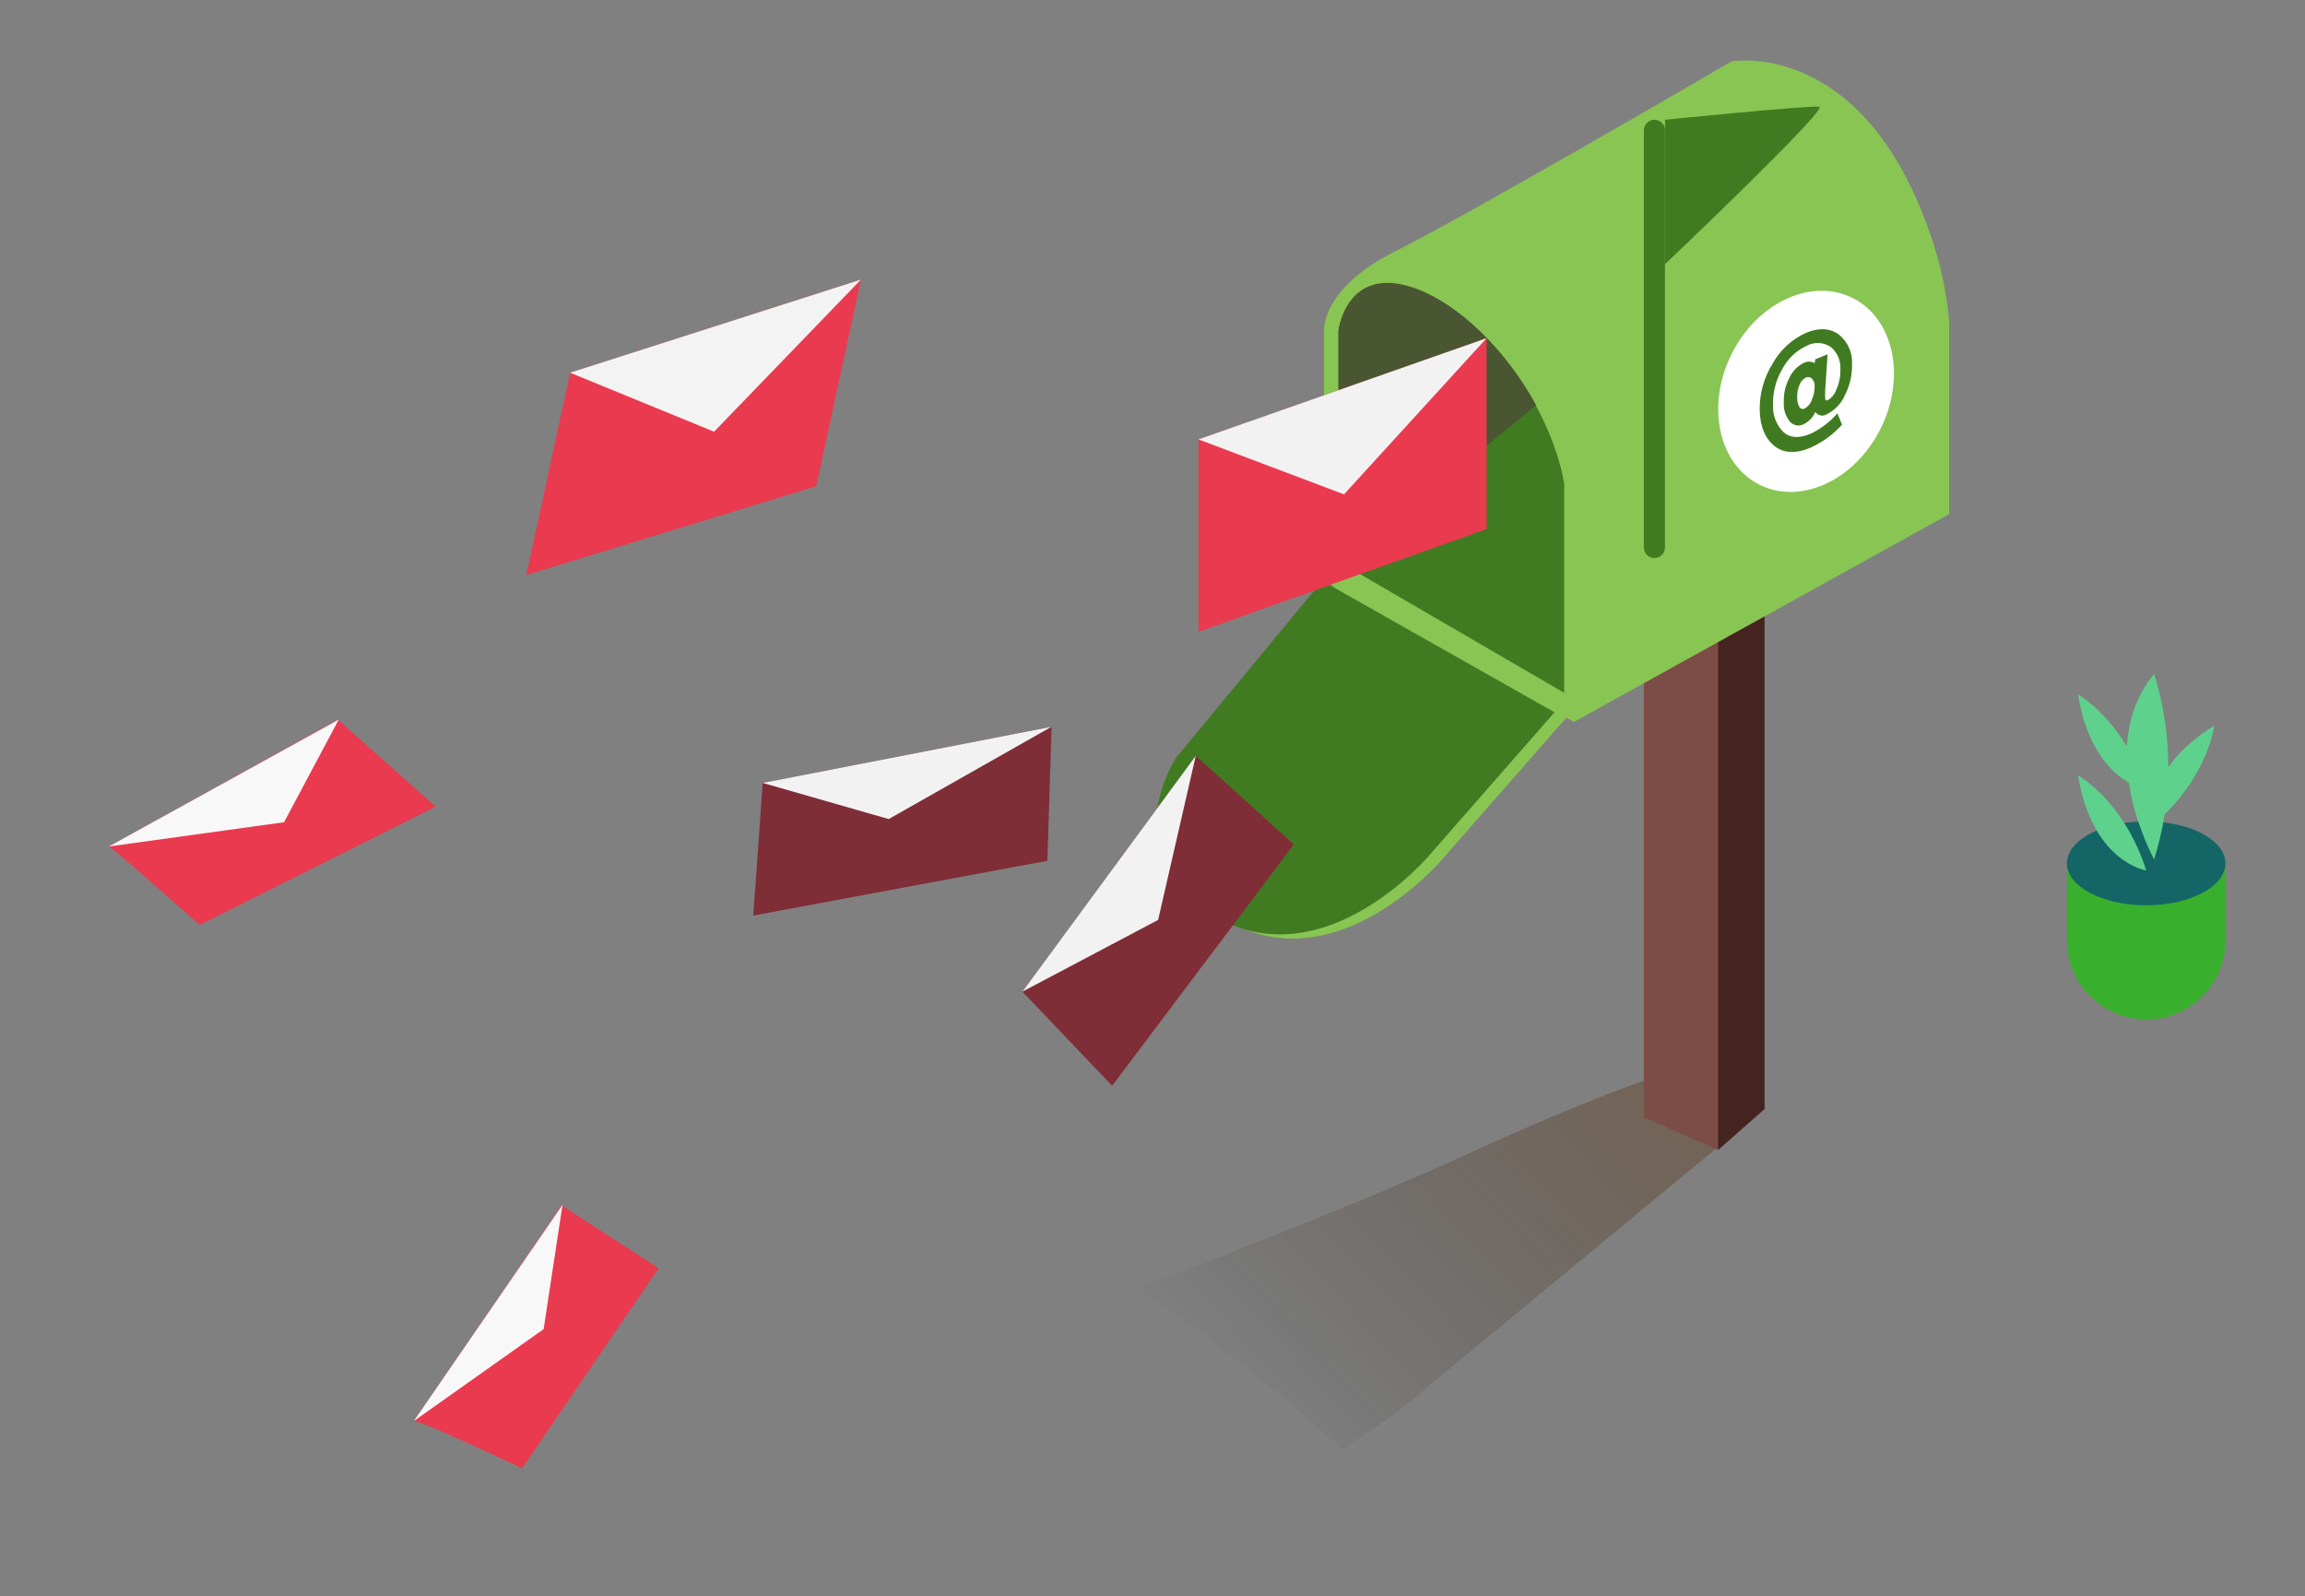
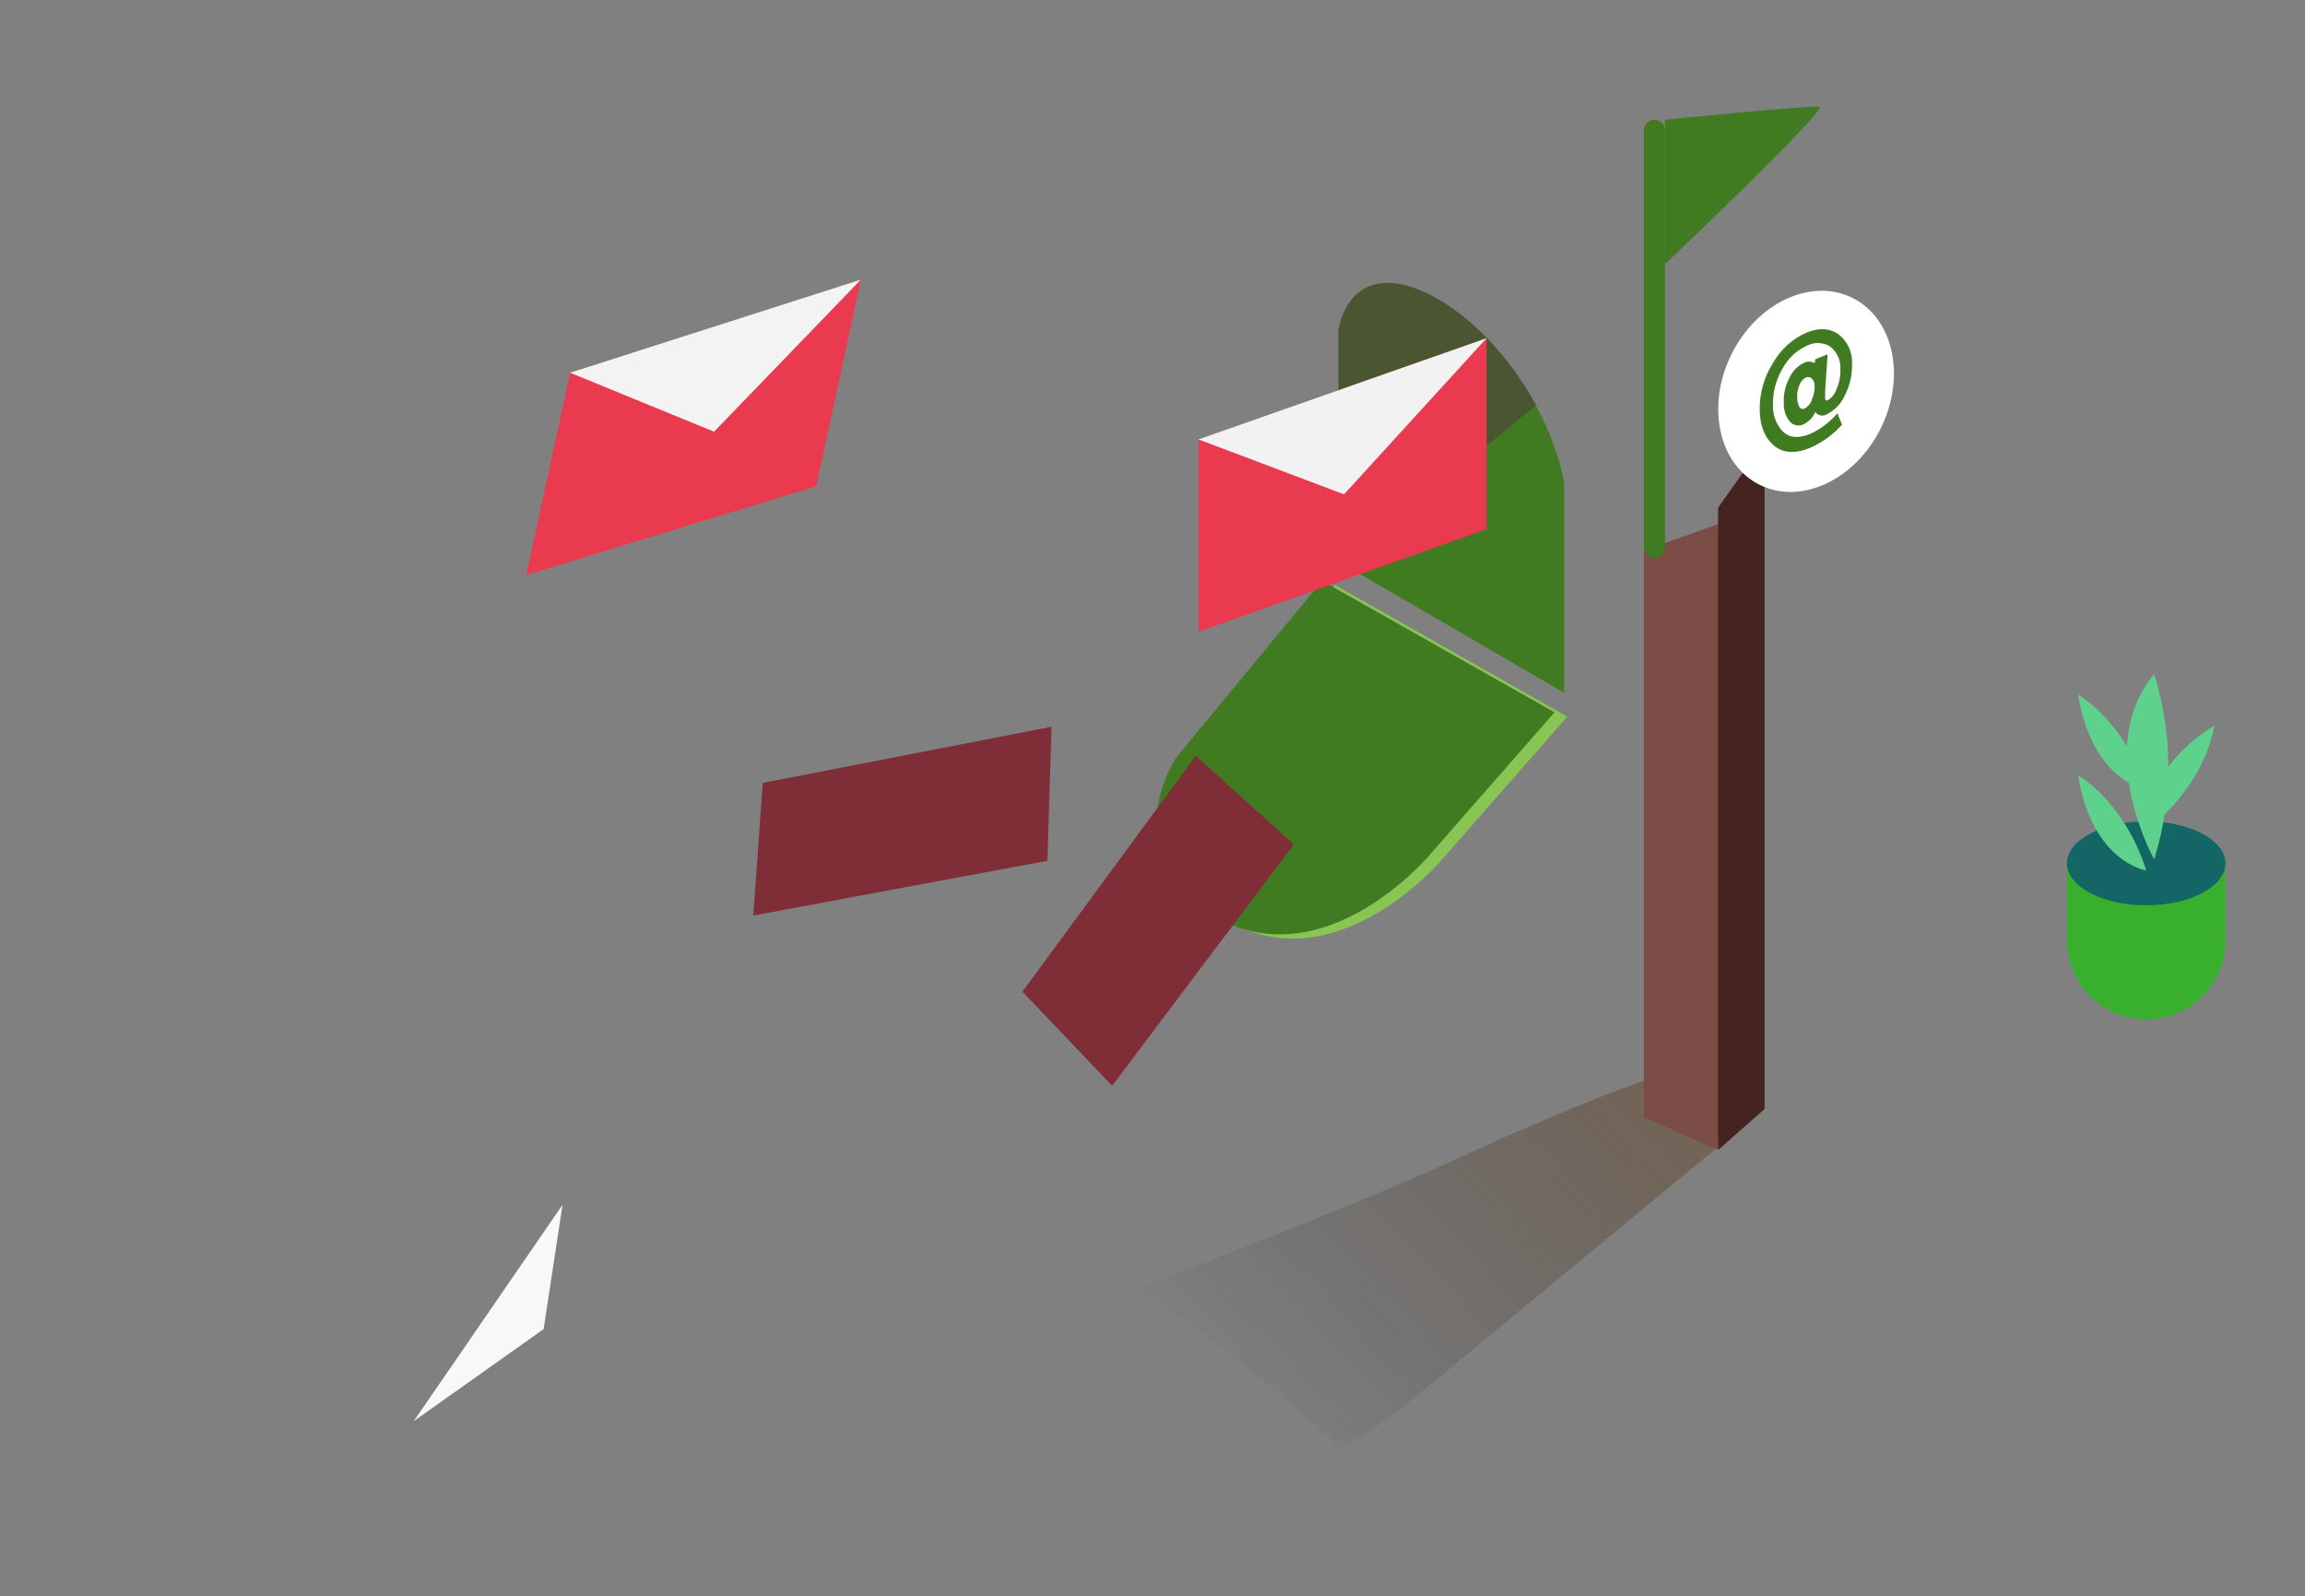
<svg xmlns="http://www.w3.org/2000/svg" width="400" height="277" viewBox="0 0 400 277" fill="none">
  <rect x="0" y="0" width="400" height="277" fill="#808080" stroke="none" />
  <path opacity="0.32" d="M232.998 251.502L241.897 245.485L306.366 192.236L291.15 185.708C281.996 188.158 265.575 195.292 257.05 199.18C244.465 204.974 231.72 210.223 218.826 215.293C211.686 218.133 204.537 220.931 197.375 223.685C210.163 231.725 221.671 241.513 232.998 251.502Z" fill="url(#paint0_linear_3179_13819)" />
  <path d="M298.152 199.563L285.269 193.876V95.546L302.191 89.507" fill="#7C4C47" />
  <path d="M306.217 76.728V192.459L298.15 199.563V88.091" fill="#452420" />
-   <path d="M229.76 100.796V57.973C229.76 57.973 228.63 50.369 242.131 43.607C255.634 36.844 300.485 10.646 300.485 10.646C300.485 10.646 322.468 6.705 334.308 38.814C336.382 44.218 337.708 49.879 338.25 55.641V89.22L273.131 125.28L229.76 100.796Z" fill="#89C553" />
  <path d="M232.275 97.74V57.409C232.275 57.409 233.682 46.141 245.244 50.082C256.805 54.022 268.911 69.518 271.448 83.895V120.232L233.671 98.262" fill="#417B21" />
  <path d="M288.934 22.616C288.934 21.604 288.114 20.784 287.102 20.784C286.089 20.784 285.269 21.604 285.269 22.616V95.013C285.269 96.025 286.089 96.845 287.102 96.845C288.114 96.845 288.934 96.025 288.934 95.013V22.616Z" fill="#417B21" />
  <path d="M288.935 20.784C288.935 20.784 314.02 18.25 315.714 18.526C317.409 18.803 288.935 45.854 288.935 45.854" fill="#417B21" />
  <path d="M231.667 101.52L206.295 132.223C206.295 132.223 194.733 149.977 213.626 160.115C232.52 170.254 250.273 149.125 250.273 149.125L271.968 124.365L231.667 101.52Z" fill="#89C553" />
  <path d="M229.449 100.797L204.076 131.501C204.076 131.501 192.514 149.254 211.408 159.393C230.301 169.531 248.054 148.402 248.054 148.402L269.761 123.609L229.449 100.797Z" fill="#417B21" />
  <path d="M266.577 70.317C261.398 60.807 253.182 52.638 245.265 49.923C233.682 45.982 232.275 57.271 232.275 57.271V97.74C245.062 87.431 251.211 83.054 266.577 70.317Z" fill="#4A5631" />
  <path d="M207.974 76.25L207.974 109.646L257.976 91.809L257.976 58.689L207.974 76.25Z" fill="#EA3A4F" />
  <path d="M207.974 76.25L233.236 85.786L257.976 58.689L207.974 76.25Z" fill="#F2F2F2" />
  <path d="M98.93 64.679L91.338 99.779L141.645 84.389L149.404 48.518L98.93 64.679Z" fill="#EA3A4F" />
  <path d="M98.93 64.679L123.918 74.915L149.404 48.518L98.93 64.679Z" fill="#F3F3F3" />
  <path d="M132.361 135.864L182.481 126.118L181.758 149.373L130.723 158.878L132.361 135.864Z" fill="#7F2D36" />
-   <path d="M132.357 135.865L154.224 142.135L182.477 126.118L132.357 135.865Z" fill="#F2F2F2" />
  <path d="M177.428 172.083L192.996 188.42L224.518 146.534L207.51 131.155L177.428 172.083Z" fill="#7F2D36" />
-   <path d="M177.428 172.083L200.977 159.634L207.51 131.155L177.428 172.083Z" fill="#F2F2F2" />
  <path d="M326.388 74.31C330.816 65.343 328.598 55.211 321.436 51.679C314.274 48.148 304.88 52.554 300.452 61.522C296.026 70.489 298.244 80.62 305.406 84.152C312.568 87.683 321.962 83.277 326.388 74.31Z" fill="white" />
  <path d="M319.027 57.995C319.815 58.603 320.443 59.394 320.855 60.3C321.267 61.206 321.452 62.199 321.392 63.192C321.442 65.064 321.016 66.918 320.155 68.581C319.527 70.04 318.392 71.224 316.959 71.914C316.643 72.102 316.268 72.163 315.908 72.086C315.549 72.009 315.232 71.799 315.019 71.499C314.613 72.43 313.888 73.185 312.973 73.629C312.587 73.823 312.146 73.885 311.721 73.804C311.295 73.723 310.907 73.504 310.618 73.181C309.858 72.243 309.478 71.053 309.553 69.848C309.495 68.344 309.837 66.853 310.544 65.524C311.069 64.386 311.978 63.47 313.112 62.936C313.395 62.804 313.706 62.742 314.018 62.757C314.33 62.772 314.633 62.863 314.903 63.022L315.019 62.35L317.151 61.477L316.724 67.92C316.724 68.357 316.724 68.73 316.724 69.06C316.724 69.39 316.884 69.571 317.172 69.454C317.892 69.021 318.433 68.344 318.696 67.548C319.183 66.457 319.413 65.269 319.367 64.076C319.42 63.329 319.288 62.581 318.984 61.898C318.679 61.214 318.211 60.616 317.62 60.157C317.019 59.774 316.329 59.557 315.618 59.527C314.907 59.497 314.201 59.656 313.571 59.986C311.742 60.819 310.243 62.235 309.308 64.012C308.186 65.912 307.621 68.089 307.678 70.295C307.641 71.151 307.78 72.006 308.086 72.806C308.392 73.606 308.859 74.336 309.457 74.949C310.594 76 312.167 76.11 314.177 75.279C315.97 74.435 317.563 73.223 318.856 71.722L319.655 73.693C318.13 75.4 316.259 76.765 314.167 77.697C311.553 78.783 309.45 78.662 307.858 77.335C306.268 76.007 305.439 73.973 305.375 71.232C305.313 68.347 306.099 65.508 307.635 63.064C308.949 60.708 310.99 58.84 313.453 57.739C315.659 56.834 317.502 56.93 319.027 57.995ZM314.391 69.411C314.74 68.673 314.916 67.864 314.903 67.047C314.922 66.798 314.888 66.548 314.803 66.313C314.719 66.078 314.586 65.864 314.413 65.684C314.271 65.554 314.092 65.47 313.902 65.444C313.712 65.417 313.518 65.449 313.347 65.535C312.847 65.802 312.467 66.247 312.281 66.781C311.978 67.482 311.839 68.244 311.876 69.007C311.859 69.554 311.984 70.097 312.238 70.583C312.311 70.742 312.443 70.867 312.607 70.929C312.771 70.991 312.952 70.985 313.112 70.913C313.72 70.597 314.187 70.065 314.423 69.422" fill="#417B21" />
  <path opacity="0.32" d="M301.834 200.912C305.191 201.977 308.557 202.947 312.01 203.639C314.125 204.016 316.26 204.26 318.404 204.374L321.984 201.946L346.76 183.532L327.813 177.238L282.972 192.83C288.503 196.919 295.355 198.931 301.834 200.912Z" fill="url(#paint1_linear_3179_13819)" />
  <path d="M371.177 154.695C366.712 154.312 362.002 152.959 358.698 149.902V163.151C358.698 166.797 360.148 170.294 362.728 172.873C365.308 175.451 368.806 176.9 372.456 176.9C374.263 176.9 376.052 176.544 377.72 175.853C379.389 175.163 380.906 174.15 382.183 172.873C383.46 171.596 384.474 170.08 385.165 168.413C385.857 166.745 386.212 164.957 386.212 163.151V149.679C381.502 151.585 376.185 155.132 371.177 154.695Z" fill="#38B02D" />
  <path d="M372.443 157.102C380.041 157.102 386.2 153.841 386.2 149.817C386.2 145.794 380.041 142.533 372.443 142.533C364.845 142.533 358.686 145.794 358.686 149.817C358.686 153.841 364.845 157.102 372.443 157.102Z" fill="#146666" />
  <path d="M372.446 151.053C372.446 151.053 363.09 149.679 360.617 134.556C360.617 134.556 368.599 138.954 372.446 151.053Z" fill="#5ED18D" />
  <path d="M373.823 149.126C373.823 149.126 363.092 129.882 373.823 116.963C377.097 127.434 377.097 138.654 373.823 149.126Z" fill="#5ED18D" />
  <path d="M372.446 137.027C372.446 137.027 363.09 135.653 360.617 120.531C360.617 120.541 368.599 124.94 372.446 137.027Z" fill="#5ED18D" />
  <path d="M373.585 143.193C373.585 143.193 371.241 134.045 384.242 125.92C384.242 125.92 383.262 135.014 373.585 143.193Z" fill="#5ED18D" />
-   <path d="M18.898 146.902C20.795 148.16 34.645 160.534 34.645 160.534L75.591 139.974L58.584 124.86L18.898 146.902Z" fill="#EA3A4F" />
-   <path d="M18.898 146.894L49.291 142.688L58.793 124.86L18.898 146.894Z" fill="#F8F8F8" />
-   <path d="M71.811 246.616C74.071 246.892 90.59 254.815 90.59 254.815L114.291 220.085L97.434 209.156L71.811 246.616Z" fill="#EA3A4F" />
+   <path d="M18.898 146.894L49.291 142.688L18.898 146.894Z" fill="#F8F8F8" />
  <path d="M71.807 246.608L94.34 230.648L97.621 209.062L71.807 246.608Z" fill="#F8F8F8" />
  <defs>
    <linearGradient id="paint0_linear_3179_13819" x1="214.063" y1="243.514" x2="277.975" y2="183.347" gradientUnits="userSpaceOnUse">
      <stop stop-opacity="0" />
      <stop offset="0.99" stop-color="#552800" />
    </linearGradient>
    <linearGradient id="paint1_linear_3179_13819" x1="18634.1" y1="5739.24" x2="19086.2" y2="4739.32" gradientUnits="userSpaceOnUse">
      <stop stop-opacity="0" />
      <stop offset="0.99" stop-color="#552800" />
    </linearGradient>
  </defs>
</svg>